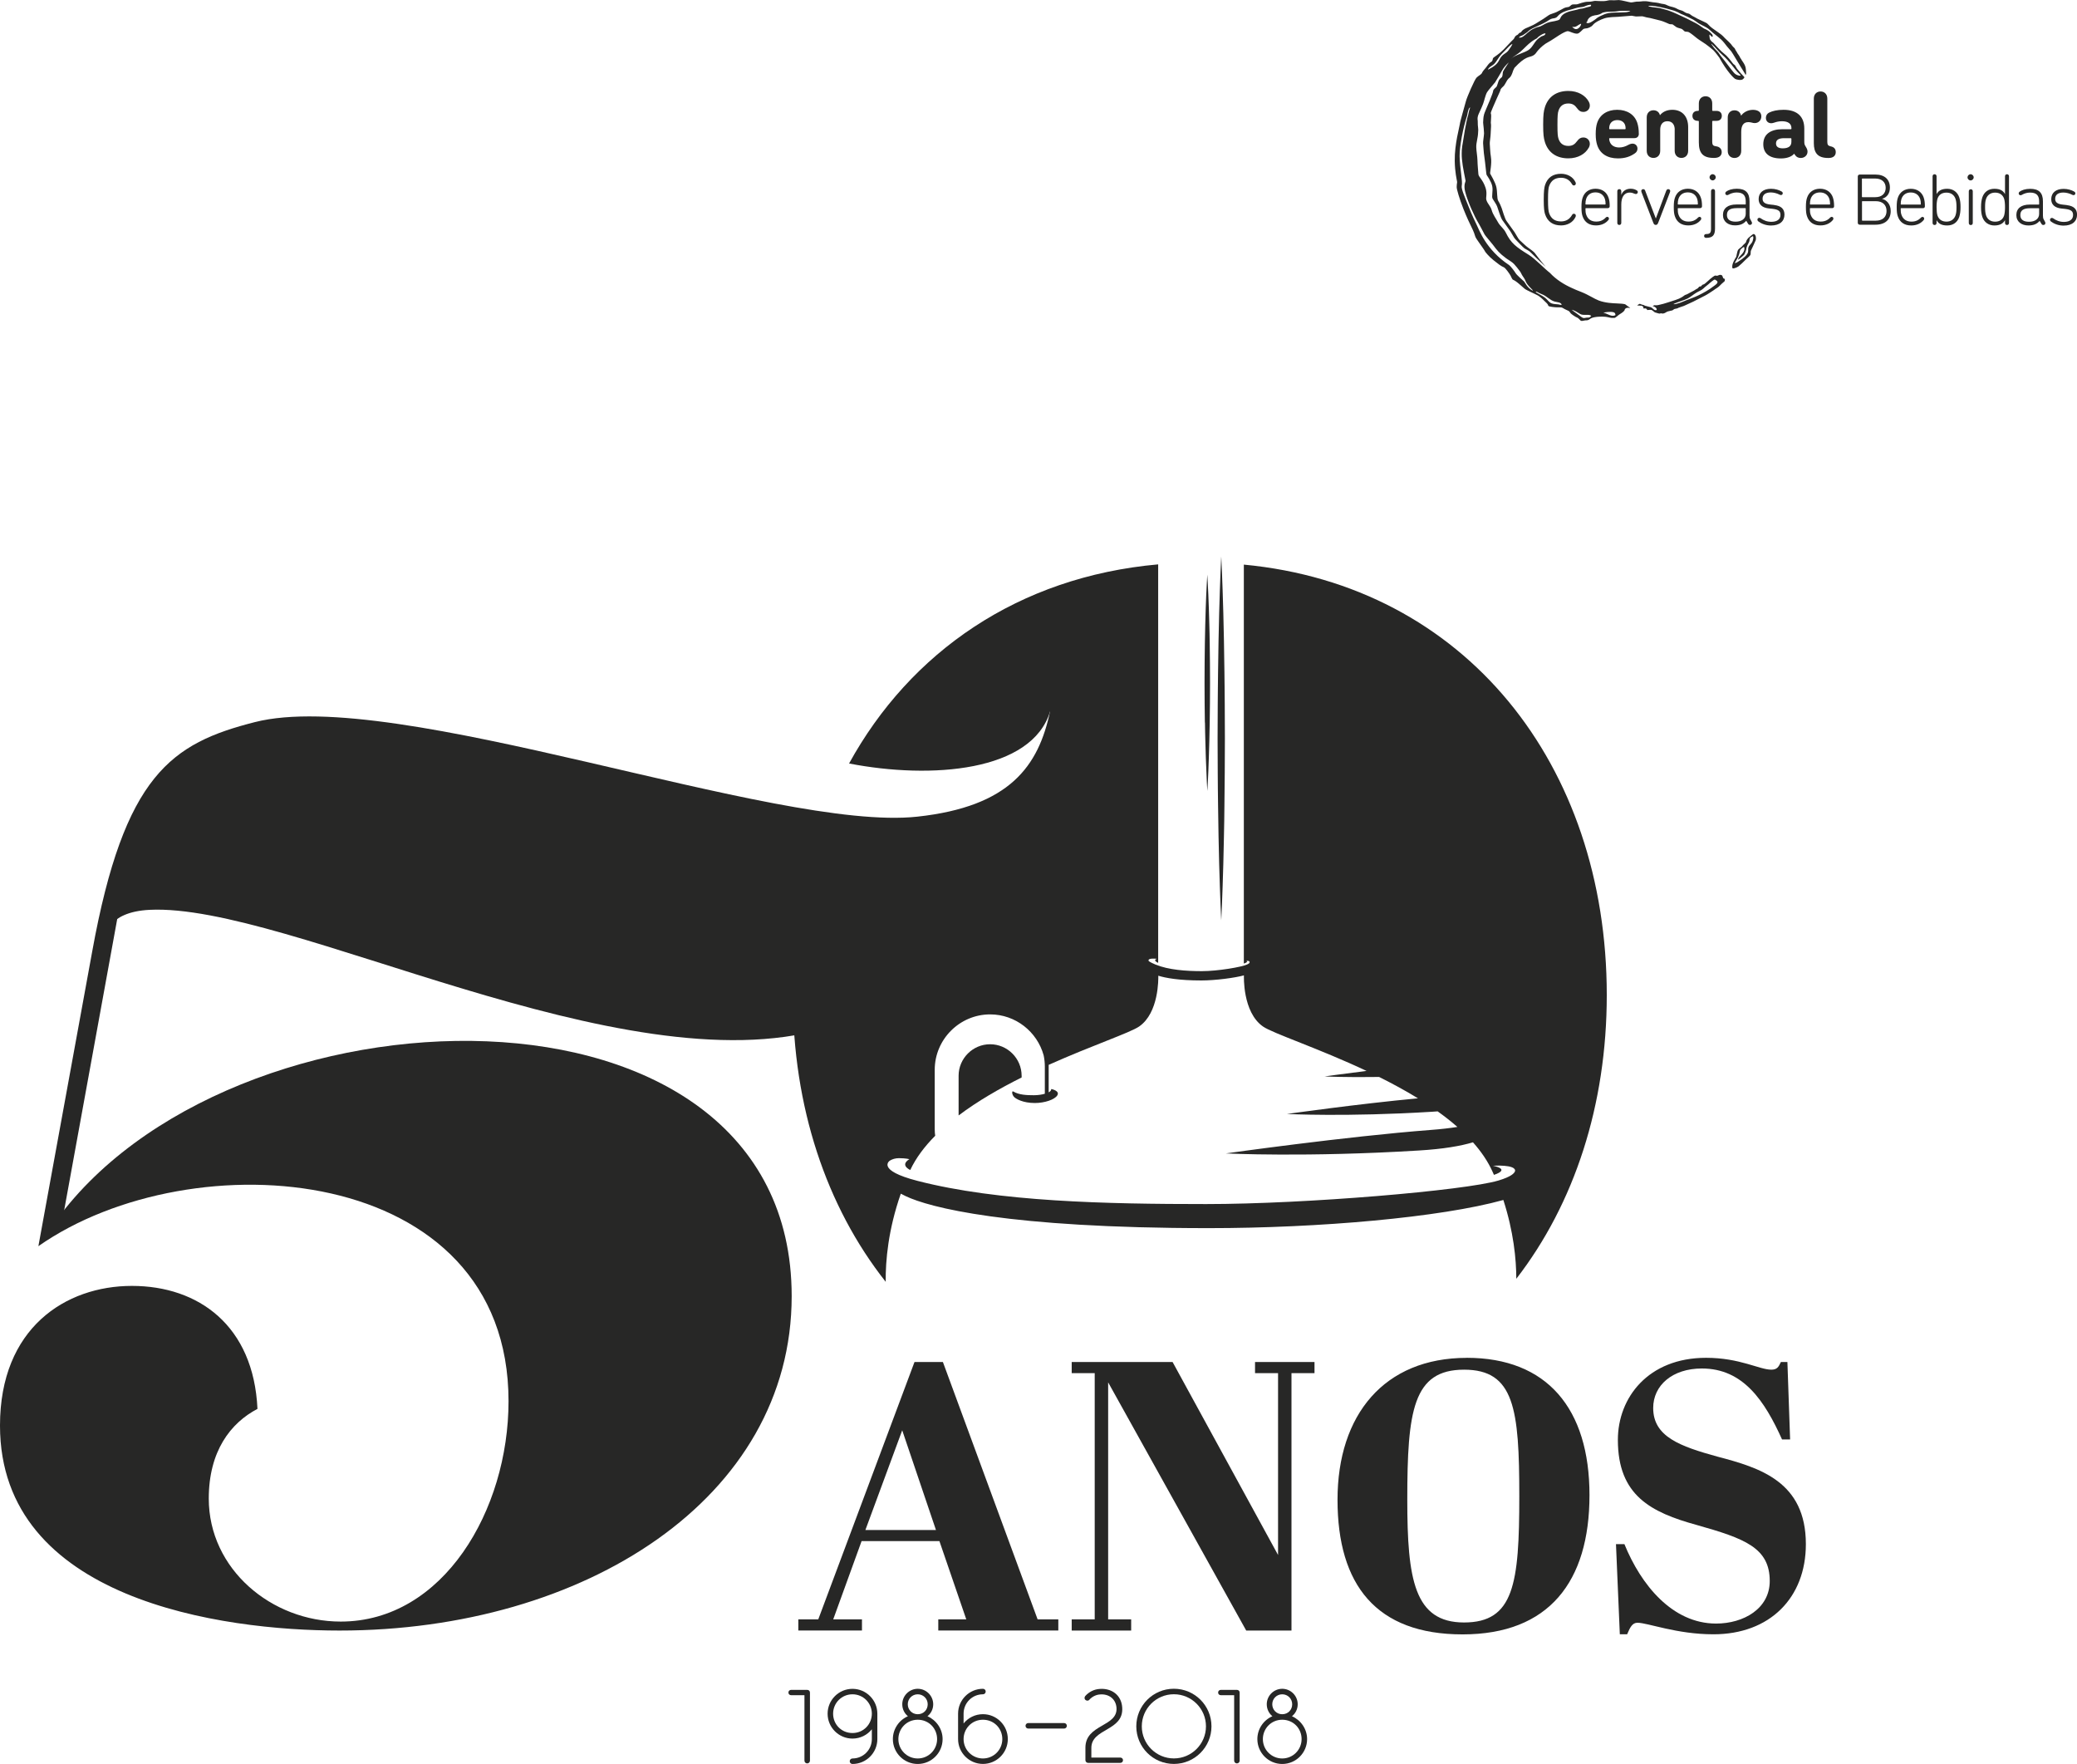
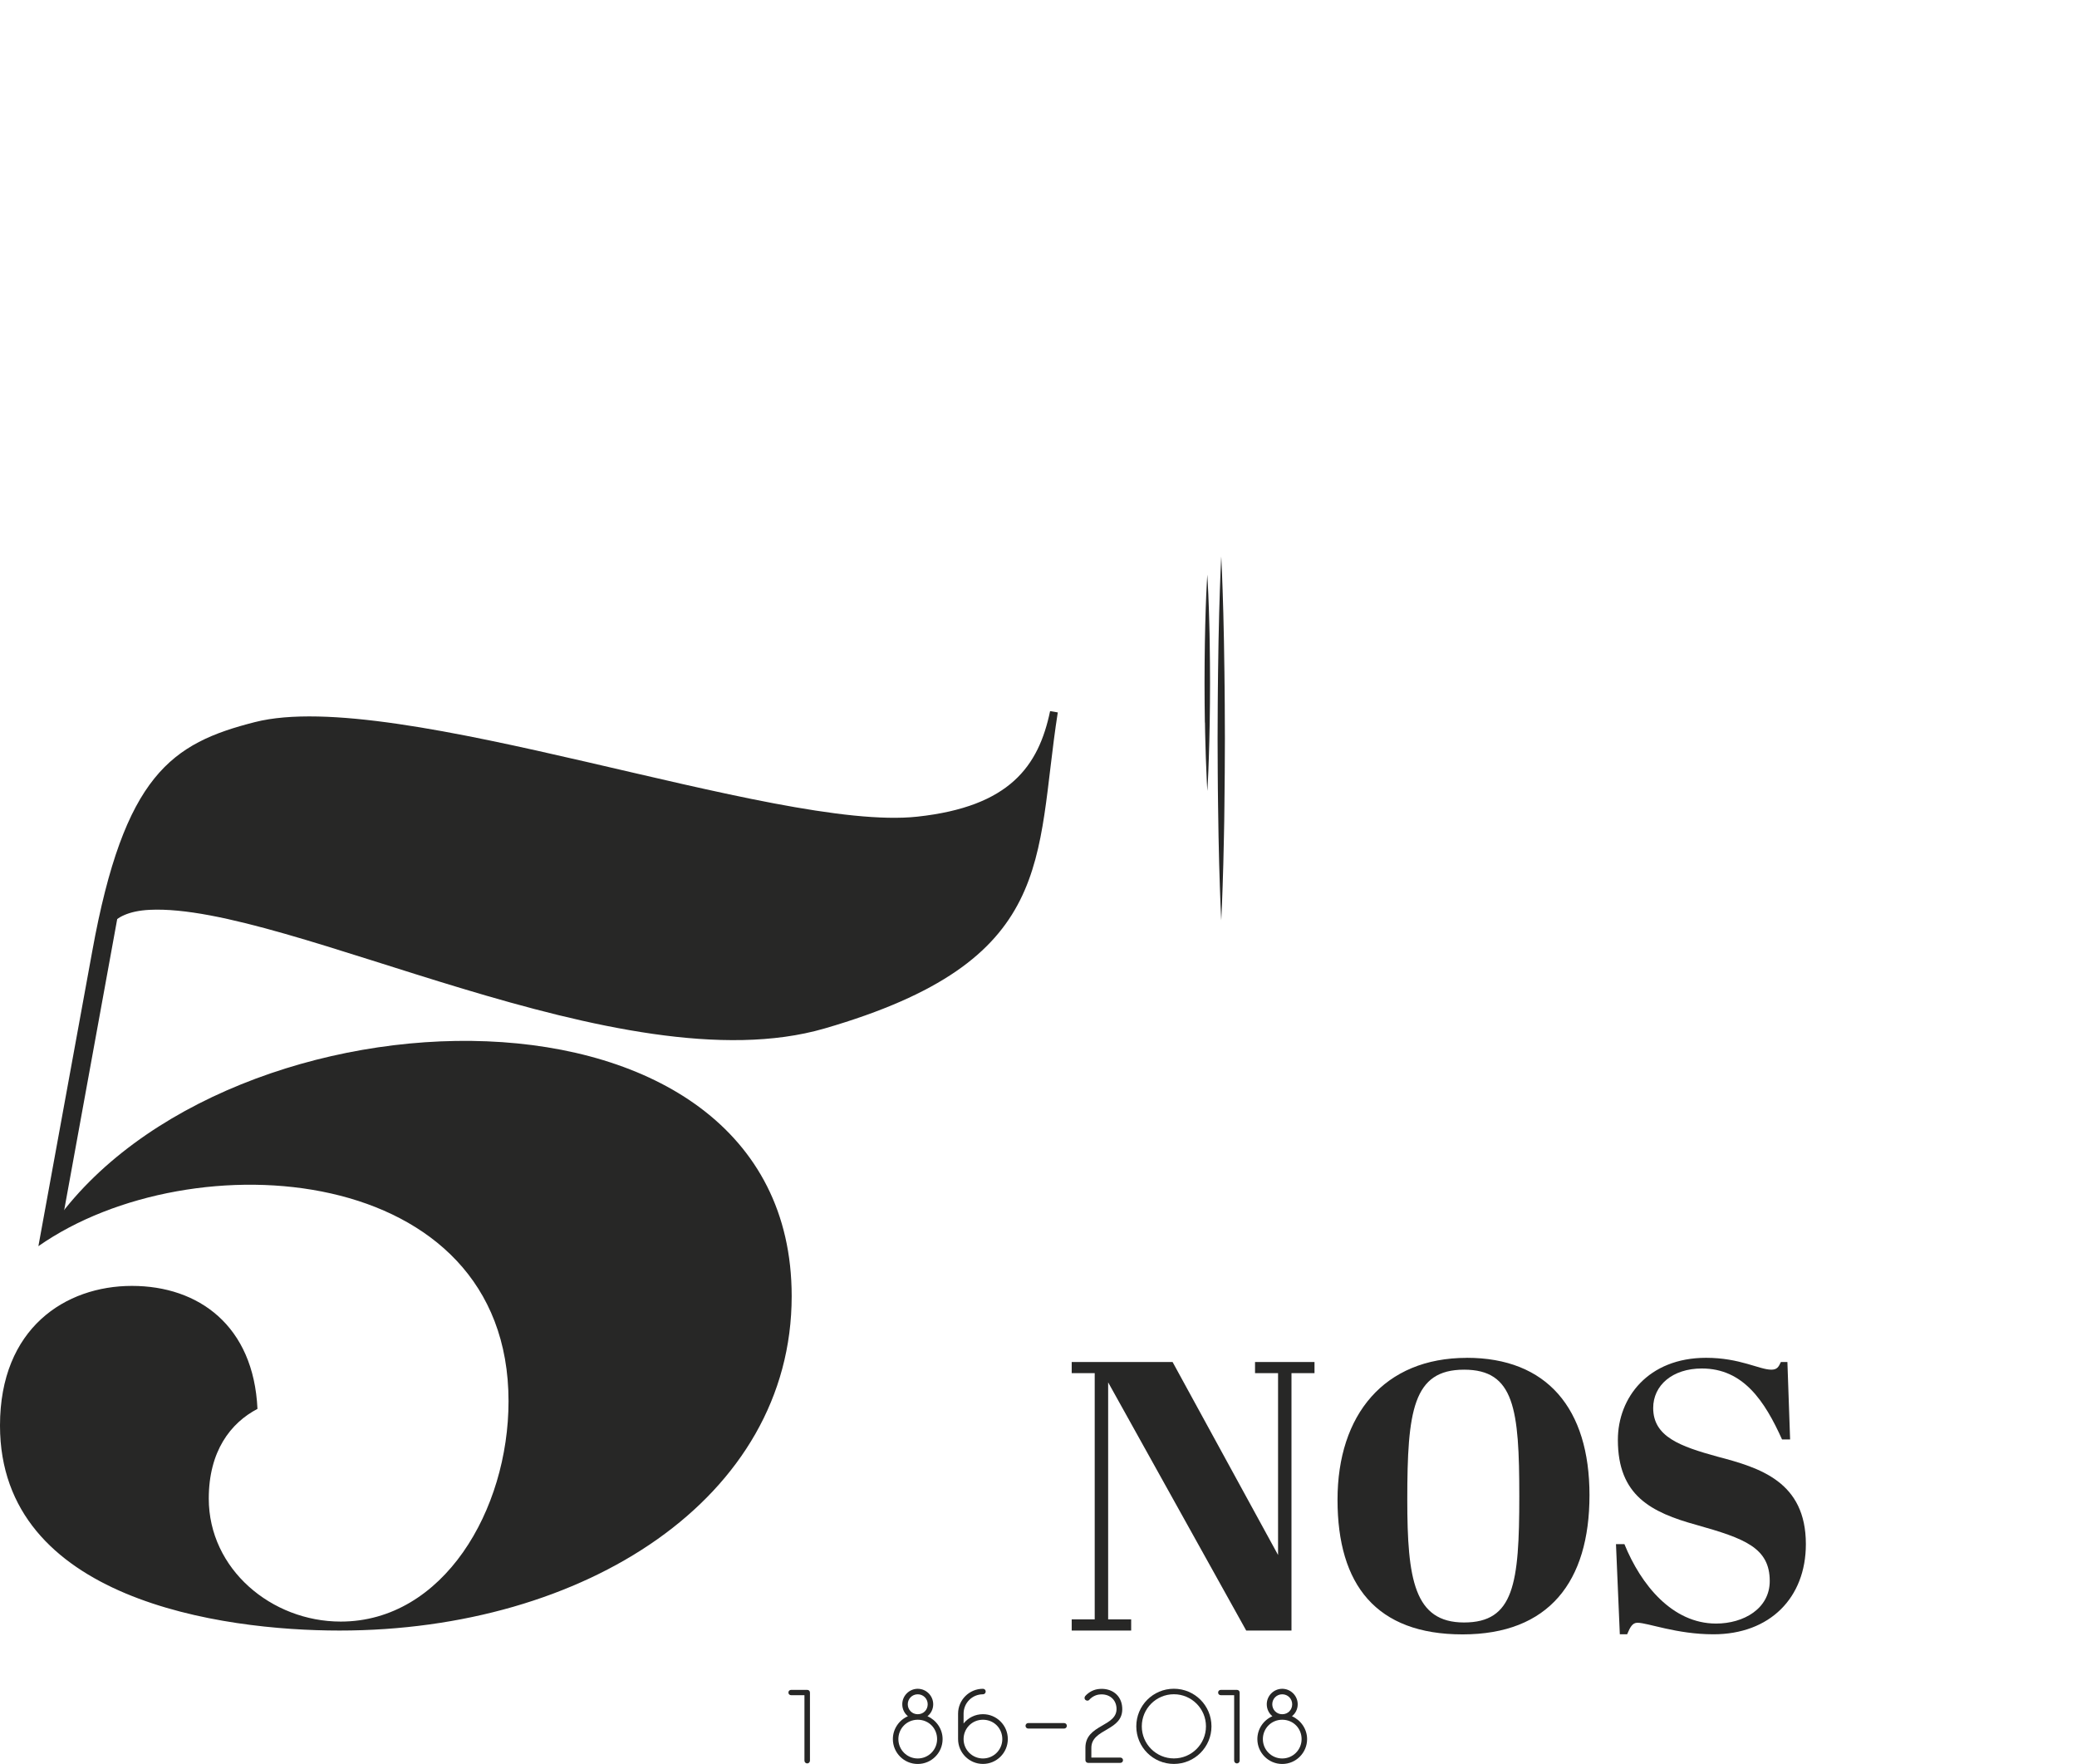
<svg xmlns="http://www.w3.org/2000/svg" id="Layer_1" data-name="Layer 1" viewBox="0 0 437.63 371.63">
  <g>
    <path d="m31.55,191.68c-9.15.44-9.42,5.8-9.42,5.8l-11.07,60.74c36.44-52.37,155.75-56.15,155.75,14.85,0,42.65-43.73,70.45-95.28,70.45-24.83,0-71.53-6.48-71.53-43.19,0-20.51,13.77-29.42,27.8-29.42s25.64,8.37,26.45,25.91c-5.67,2.97-10.26,8.91-10.26,18.9,0,14.85,13.22,25.91,27.8,25.91,21.59,0,35.36-23.48,35.36-46.43,0-50.48-66.67-55.33-99.06-32.66l11.34-62.09c6.75-37.25,16.75-43.86,34.28-48.32,29.71-7.55,109.67,23.17,139.59,19.92,19.45-2.11,25.53-10.62,27.96-22.23l1.62.27c-4.86,31.04,0,52.33-49.15,66.59-42.81,12.42-112.96-26.41-142.19-25" style="fill: #272726;" />
-     <path d="m215.26,226.64c0-3.65-2.99-6.64-6.64-6.64s-6.64,2.99-6.64,6.64v8.36c4-3.02,8.64-5.68,13.28-8v-.36Z" style="fill: #272726;" />
    <path d="m256.65,169.65c.02,2.25.07,4.42.1,6.48.03,2.06.09,4.01.13,5.8.04,1.8.1,3.45.15,4.9.04,1.46.1,2.73.14,3.78.04,1.05.09,1.87.11,2.43.03.56.04.86.04.86,0,0,.01-.3.04-.86.03-.56.07-1.38.11-2.43.04-1.05.1-2.32.14-3.78.05-1.46.11-3.11.15-4.9.05-1.8.1-3.74.13-5.8.04-2.06.09-4.23.1-6.48.02-2.25.06-4.57.07-6.93,0-2.36.02-4.76.03-7.15,0-2.4-.02-4.79-.03-7.15,0-1.18-.01-2.35-.03-3.51-.01-1.16-.03-2.3-.04-3.42-.02-2.25-.07-4.42-.1-6.48-.03-2.06-.08-4.01-.13-5.8-.04-1.8-.1-3.44-.15-4.9-.04-1.46-.1-2.73-.14-3.78-.04-1.05-.09-1.87-.11-2.43-.03-.56-.04-.86-.04-.86,0,0-.01.3-.04.86-.03.56-.07,1.39-.11,2.43-.04,1.05-.1,2.32-.14,3.78-.05,1.46-.11,3.11-.15,4.9-.05,1.8-.1,3.74-.13,5.8-.04,2.06-.08,4.23-.1,6.48-.01,1.12-.03,2.26-.04,3.42-.02,1.16-.03,2.33-.03,3.51,0,2.36-.02,4.75-.03,7.15,0,2.4.02,4.79.03,7.15,0,2.36.05,4.68.07,6.93" style="fill: #272726;" />
    <path d="m253.89,152.23c.01,1.34.05,2.63.08,3.85.02,1.22.06,2.38.1,3.45.07,2.14.15,3.92.21,5.16.03.62.06,1.11.08,1.45.02.33.03.51.03.51,0,0,.01-.18.03-.51.02-.33.05-.82.08-1.45.06-1.25.15-3.03.21-5.16.04-1.07.07-2.23.1-3.45.03-1.22.06-2.51.08-3.85.01-1.33.05-2.71.05-4.12,0-1.4.01-2.83.02-4.25,0-1.42-.01-2.85-.02-4.25,0-1.4-.03-2.78-.05-4.12-.01-1.34-.05-2.63-.08-3.85-.02-1.22-.06-2.38-.1-3.45-.03-1.07-.07-2.05-.11-2.91-.03-.87-.07-1.62-.11-2.25-.03-.62-.06-1.11-.08-1.45-.02-.33-.03-.51-.03-.51,0,0,0,.18-.03.51-.02.33-.05.82-.08,1.45-.03.62-.07,1.38-.11,2.25-.04.87-.08,1.85-.11,2.91-.04,1.07-.07,2.23-.1,3.45-.03,1.22-.06,2.51-.08,3.85-.01,1.34-.05,2.71-.05,4.12,0,1.4-.01,2.83-.02,4.25,0,1.42.01,2.85.02,4.25,0,1.4.03,2.78.05,4.12" style="fill: #272726;" />
-     <path d="m319.22,246.72c-.12.45-.8,1.18-3.49,1.99-7.06,2.1-40.51,4.96-61.59,4.96s-43.74-.48-60.83-4.89c-8.82-2.28-5.83-4.25-5.83-4.25,0,0,0,0,0,0,.5-.32,1.18-.53,1.93-.53,1.51,0,2.2.22,2.2.22,0,0-2.11,1.09.18,2.28,1.21-2.57,3.03-4.98,5.26-7.22-.06-.41-.1-.87-.1-1.37v-12.52c0-6.43,5.26-11.68,11.68-11.68,5.36,0,9.91,3.67,11.27,8.62.16.76.25,1.56.25,2.37v5.73c-.62.18-1.43.31-2.3.31-1.51,0-3.13-.06-4.36-.79-.33-.2-.31.69.23,1.2.36.34,1.77,1.23,4.33,1.23,2.05,0,4.16-.71,4.72-1.6.62-.99-1.26-1.35-1.26-1.35,0,0-.01.35-.33.57-.06.04-.14.09-.22.13v-5.43c0-.12,0-.24,0-.36,9.09-4.07,17.14-6.76,19.06-8.08,4.17-2.88,4.05-10.04,4.04-10.7,1.54.48,4.36,1,9.06,1,3,0,7.07-.55,8.98-1.07v.02s-.34,7.73,4.03,10.76c2.11,1.46,11.64,4.56,21.81,9.35-5.08.63-8.84,1.16-8.84,1.16,0,0,4.4.22,11.48.11,2.77,1.38,5.55,2.88,8.19,4.5-12.75,1.19-27.61,3.3-27.61,3.3,0,0,12.59.64,30.44-.46.46-.03.89-.06,1.32-.09,1.47,1.05,2.86,2.14,4.16,3.28-1.58.25-3.42.47-5.58.63-18.01,1.38-43.2,4.95-43.2,4.95,0,0,16.86.85,40.74-.62,5.08-.31,8.72-.94,11.32-1.72,1.76,1.98,3.19,4.08,4.17,6.29.08.19.17.38.25.57,3.67-1.25-.21-1.92-.21-1.92,0,0,4.9-.35,4.66,1.14m-57.15-127.8v84.06c.13-.04.24-.08.32-.12.7-.33.18-.45.18-.45,0,0,1.01-.11.65.48-.08.08-.22.17-.47.29-1.11.53-6.2,1.4-9.52,1.4s-7.06-.27-9.75-1.38c-1.22-.51-1.44-.73-1.48-.8-.21-.67,1.75-.42,1.75-.42,0,0-.99.26.27.86v-83.96c-29.48,2.63-52.24,18.5-65.13,41.95,17.32,3.36,38.54,1.74,42.37-11,0,0,.27,10.29-2.7,16.76-13.81,30.12-22.8,24.95-46.56,34.81-1.55.64-3.15,1.2-4.78,1.67-.12,2.16-.18,4.33-.18,6.53,0,23.51,7.01,44.52,19.57,60.43-.05-4.47.53-10.99,3.18-18.57.32.17.66.34,1.03.52,4.93,2.35,21.35,6.74,63.82,6.74,23.32,0,48.91-2.26,62.11-5.93,2.15,6.66,2.72,12.43,2.73,16.6,12.24-15.83,19.06-36.59,19.06-59.79,0-48.42-29.72-86.26-76.48-90.67" style="fill: #272726;" />
  </g>
-   <path d="m182.34,322.34h14.87l-7.11-21.01-7.76,21.01Zm15.6,2.34h-16.4l-5.98,16.49h6.06v2.34h-13.41v-2.34h4.2l20.28-54.23h5.98l19.96,54.23h4.36v2.34h-25.29v-2.34h5.9l-5.66-16.49Z" style="fill: #272726;" />
  <polygon points="272.12 343.52 262.58 343.52 233.49 291.23 233.49 341.17 238.34 341.17 238.34 343.52 225.81 343.52 225.81 341.17 230.66 341.17 230.66 289.29 225.81 289.29 225.81 286.95 247.07 286.95 269.29 327.6 269.29 289.29 264.44 289.29 264.44 286.95 276.97 286.95 276.97 289.29 272.12 289.29 272.12 343.52" style="fill: #272726;" />
  <g>
    <path d="m308.48,288.56c-10.75,0-11.96,8.65-11.96,27.4,0,16.73,1.45,25.86,11.96,25.86s11.64-8.16,11.64-26.59-1.05-26.67-11.64-26.67m.57-2.5c16.89,0,25.86,10.67,25.86,28.93s-8.57,29.34-26.75,29.34-26.34-10.43-26.34-28.36,9.86-29.9,27.23-29.9" style="fill: #272726;" />
    <path d="m372.89,333.09c0-7.03-5.33-8.97-15.35-11.8-9.7-2.67-16.65-6.22-16.65-17.94,0-8.89,6.38-17.29,18.59-17.29,7.11,0,11.23,2.5,13.74,2.5,1.21,0,1.54-.57,2.02-1.62h1.37l.57,16.32h-1.7c-3.64-8.08-8.16-14.95-16.89-14.95-6.22,0-10.26,3.56-10.26,8.32,0,6.06,5.66,8.08,13.58,10.26,8.89,2.34,18.59,5.25,18.59,18.43,0,11.31-7.6,18.99-19.48,18.99-7.76,0-13.82-2.43-16-2.43-1.05,0-1.54.89-2.18,2.43h-1.54l-.81-18.99h1.78c3.48,8.57,10.1,16.73,19.31,16.73,5.82,0,11.31-3.15,11.31-8.97" style="fill: #272726;" />
    <path d="m12.78,259.04l12.9-70.81s.03-.48.28-1.17h-2.57c-.3,1.51-.6,3.06-.89,4.67l-12.29,67.31h2.57Z" style="fill: #272726;" />
    <path d="m170.66,370.93c0,.33-.26.58-.58.58s-.58-.26-.58-.58v-13.79h-2.8c-.33,0-.58-.23-.58-.56s.26-.56.58-.56h3.38c.33,0,.58.23.58.56v14.35Z" style="fill: #272726;" />
-     <path d="m183.7,361.03c0-2.26-1.82-4.08-4.08-4.08s-4.08,1.82-4.08,4.08,1.75,4.08,4.08,4.08,4.08-1.86,4.08-4.08m1.16,5.36c0,2.89-2.35,5.24-5.24,5.24-.33,0-.58-.26-.58-.58s.26-.58.58-.58c2.26,0,4.08-1.82,4.08-4.08v-2.07c-.95,1.19-2.42,1.96-4.08,1.96-2.89,0-5.24-2.35-5.24-5.24s2.35-5.24,5.24-5.24,5.24,2.35,5.24,5.24v5.36Z" style="fill: #272726;" />
    <path d="m191.27,359.05c0,1.14.88,2.1,2.1,2.1s2.1-.93,2.1-2.1-.93-2.1-2.1-2.1-2.1.93-2.1,2.1m-1.98,7.34c0,2.26,1.82,4.08,4.08,4.08s4.08-1.82,4.08-4.08-1.75-4.08-4.08-4.08-4.08,1.86-4.08,4.08m-1.16,0c0-2.14,1.3-4.01,3.17-4.82-.72-.58-1.19-1.49-1.19-2.52,0-1.79,1.47-3.26,3.26-3.26s3.26,1.47,3.26,3.26c0,1.02-.46,1.93-1.21,2.52,1.86.82,3.19,2.68,3.19,4.82,0,2.89-2.35,5.24-5.24,5.24s-5.24-2.35-5.24-5.24" style="fill: #272726;" />
    <path d="m203.03,366.39c0,2.26,1.82,4.08,4.08,4.08s4.08-1.82,4.08-4.08-1.75-4.08-4.08-4.08-4.08,1.86-4.08,4.08m-1.16-5.36c0-2.89,2.35-5.24,5.24-5.24.33,0,.58.26.58.58s-.26.58-.58.58c-2.26,0-4.08,1.82-4.08,4.08v2.07c.95-1.19,2.42-1.96,4.08-1.96,2.89,0,5.24,2.35,5.24,5.24s-2.35,5.24-5.24,5.24-5.24-2.35-5.24-5.24v-5.36Z" style="fill: #272726;" />
    <path d="m216.66,364.17c-.33,0-.58-.26-.58-.58s.26-.58.58-.58h7.55c.33,0,.58.26.58.58s-.26.58-.58.58h-7.55Z" style="fill: #272726;" />
    <path d="m229.96,370.28h6.08c.33,0,.58.23.58.56s-.26.56-.58.56h-6.76c-.33,0-.58-.26-.58-.58v-2.63c0-4.98,6.83-4.36,6.55-8.39-.14-1.91-1.65-2.96-3.45-2.82-.89.05-1.7.49-2.26,1.1-.19.26-.56.28-.82.07s-.26-.56-.07-.82c.74-.84,1.84-1.44,3.05-1.51,2.45-.19,4.57,1.23,4.75,3.89.37,5.03-6.5,4.36-6.5,8.53v2.05Z" style="fill: #272726;" />
    <path d="m247.34,370.46c3.73,0,6.76-3.03,6.76-6.76s-3.03-6.76-6.76-6.76-6.76,3.03-6.76,6.76,3.03,6.76,6.76,6.76m0-14.68c4.38,0,7.92,3.54,7.92,7.92s-3.54,7.92-7.92,7.92-7.92-3.54-7.92-7.92,3.54-7.92,7.92-7.92" style="fill: #272726;" />
    <path d="m261.2,370.93c0,.33-.26.58-.58.58s-.58-.26-.58-.58v-13.79h-2.8c-.33,0-.58-.23-.58-.56s.26-.56.58-.56h3.38c.33,0,.58.23.58.56v14.35Z" style="fill: #272726;" />
    <path d="m268.07,359.05c0,1.14.88,2.1,2.1,2.1s2.1-.93,2.1-2.1-.93-2.1-2.1-2.1-2.1.93-2.1,2.1m-1.98,7.34c0,2.26,1.82,4.08,4.08,4.08s4.08-1.82,4.08-4.08-1.75-4.08-4.08-4.08-4.08,1.86-4.08,4.08m-1.16,0c0-2.14,1.3-4.01,3.17-4.82-.72-.58-1.19-1.49-1.19-2.52,0-1.79,1.47-3.26,3.26-3.26s3.26,1.47,3.26,3.26c0,1.02-.46,1.93-1.21,2.52,1.86.82,3.19,2.68,3.19,4.82,0,2.89-2.35,5.24-5.24,5.24s-5.24-2.35-5.24-5.24" style="fill: #272726;" />
  </g>
-   <path d="m326.4,39.2c-.14.42-.23,1.07-.23,2.85s.09,2.43.23,2.84c.4,1.15,1.2,1.76,2.52,1.76,1.03,0,1.8-.47,2.3-1.34.11-.19.23-.28.39-.28.25,0,.42.16.42.42,0,.08-.03.17-.06.25-.54,1.2-1.79,1.79-3.05,1.79-1.69,0-2.84-.78-3.37-2.36-.17-.53-.28-1.23-.28-3.08s.11-2.55.28-3.08c.53-1.59,1.68-2.36,3.37-2.36,1.26,0,2.5.59,3.05,1.79.03.08.06.17.06.25,0,.26-.17.42-.42.42-.16,0-.28-.09-.39-.28-.5-.87-1.27-1.34-2.3-1.34-1.32,0-2.11.61-2.52,1.76Zm7.66,4.74c0,.61.03.92.16,1.29.33.98,1.09,1.45,2.1,1.45.84,0,1.45-.26,2.01-.84.08-.08.19-.16.31-.16.22,0,.37.16.37.36,0,.11-.03.2-.09.28-.53.67-1.41,1.17-2.64,1.17-1.43,0-2.41-.67-2.83-1.94-.16-.47-.23-.98-.23-1.93s.08-1.45.23-1.93c.4-1.24,1.41-1.93,2.74-1.93s2.35.68,2.75,1.93c.16.47.23,1.03.23,1.77,0,.23-.16.39-.39.39h-4.62c-.06,0-.09.03-.09.09Zm0-.95c0,.06.03.09.09.09h4.06c.06,0,.09-.03.09-.09,0-.44-.05-.76-.14-1.06-.3-.92-1.03-1.4-1.99-1.4s-1.68.48-1.97,1.4c-.09.3-.14.62-.14,1.06Zm7.13-3.14c-.25,0-.42.16-.42.45v6.64c0,.3.17.45.42.45s.42-.16.42-.45v-3.87c0-1.38.5-2.5,1.8-2.5.37,0,.7.11,1.04.26.08.03.16.05.22.05.25,0,.42-.19.42-.42,0-.14-.06-.26-.25-.37-.3-.17-.68-.33-1.27-.33-.96,0-1.66.51-1.94,1.26h-.02v-.72c0-.3-.17-.45-.42-.45Zm9.9.31l-2.19,5.85h-.02l-2.24-5.85c-.06-.17-.19-.31-.4-.31-.28,0-.42.2-.42.4,0,.08.02.14.05.23l2.46,6.39c.14.39.28.51.54.51s.4-.12.54-.51l2.46-6.39c.03-.09.05-.16.05-.23,0-.2-.14-.4-.42-.4-.22,0-.34.14-.4.31Zm2.42,3.78c0,.61.03.92.16,1.29.33.98,1.09,1.45,2.1,1.45.84,0,1.45-.26,2.01-.84.08-.08.19-.16.31-.16.22,0,.37.16.37.36,0,.11-.03.2-.09.28-.53.67-1.41,1.17-2.64,1.17-1.43,0-2.41-.67-2.83-1.94-.16-.47-.23-.98-.23-1.93s.08-1.45.23-1.93c.4-1.24,1.41-1.93,2.74-1.93s2.35.68,2.75,1.93c.16.47.23,1.03.23,1.77,0,.23-.16.39-.39.39h-4.62c-.06,0-.09.03-.09.09Zm0-.95c0,.06.03.09.09.09h4.06c.06,0,.09-.03.09-.09,0-.44-.05-.76-.14-1.06-.3-.92-1.03-1.4-1.99-1.4s-1.68.48-1.97,1.4c-.09.3-.14.62-.14,1.06Zm7.01-2.69v7.88c0,.87-.23,1.13-1.03,1.13-.28,0-.43.17-.43.4s.15.4.43.4c1.38,0,1.87-.56,1.87-1.96v-7.87c0-.3-.17-.45-.42-.45s-.42.16-.42.45Zm.99-2.95c0-.36-.3-.65-.65-.65s-.65.3-.65.65.3.65.65.65.65-.3.65-.65Zm6.32,5.64v-.53c0-1.23-.47-1.91-1.93-1.91-.64,0-1.27.22-1.69.47-.09.06-.2.09-.3.09-.23,0-.39-.16-.39-.39,0-.12.06-.25.17-.34.45-.34,1.24-.62,2.25-.62,1.83,0,2.69.82,2.69,2.64v3c0,.42.05.58.16.79l.3.56c.03.06.06.16.06.23,0,.23-.17.4-.44.4-.17,0-.3-.08-.4-.26l-.36-.59h-.03c-.54.61-1.2.95-2.36.95-1.43,0-2.53-.78-2.53-2.19s1.03-2.21,2.81-2.21h1.9c.06,0,.09-.03.09-.09Zm0,.95c0-.06-.03-.09-.09-.09h-1.77c-1.48,0-2.1.45-2.1,1.45,0,.92.64,1.4,1.83,1.4,1.27,0,2.13-.62,2.13-1.65v-1.1Zm6-.76l-.76-.08c-1.26-.12-1.69-.53-1.69-1.24,0-.82.59-1.32,1.73-1.32.61,0,1.35.2,1.85.47.12.06.22.08.31.08.2,0,.36-.17.36-.37,0-.17-.08-.28-.26-.39-.54-.31-1.32-.56-2.21-.56-1.62,0-2.61.81-2.61,2.18,0,1.15.78,1.82,2.15,1.96l.76.08c1.37.16,1.69.54,1.69,1.31,0,.84-.64,1.43-1.93,1.43-.89,0-1.65-.31-2.25-.75-.09-.06-.19-.09-.28-.09-.23,0-.4.17-.4.39,0,.14.06.26.19.36.62.47,1.57.87,2.67.87,1.83,0,2.84-.9,2.84-2.3,0-1.2-.72-1.85-2.15-2.01Zm12.39-1.49c.15.47.23,1.03.23,1.77,0,.23-.16.39-.39.39h-4.62c-.06,0-.09.03-.09.09,0,.61.03.92.16,1.29.33.98,1.09,1.45,2.1,1.45.84,0,1.45-.26,2.01-.84.08-.08.19-.16.31-.16.22,0,.37.16.37.36,0,.11-.03.2-.09.28-.53.67-1.41,1.17-2.64,1.17-1.43,0-2.41-.67-2.83-1.94-.16-.47-.23-.98-.23-1.93s.08-1.45.23-1.93c.4-1.24,1.41-1.93,2.74-1.93s2.35.68,2.75,1.93Zm-.62,1.31c0-.44-.05-.76-.14-1.06-.3-.92-1.03-1.4-1.99-1.4s-1.68.48-1.97,1.4c-.09.3-.14.62-.14,1.06,0,.06.03.09.09.09h4.06c.06,0,.09-.03.09-.09Zm12.78,1.45c0,1.82-1.17,2.89-3.23,2.89h-3.28c-.26,0-.43-.16-.43-.42v-9.73c0-.26.17-.42.43-.42h3.26c2.01,0,3.08,1.07,3.08,2.75,0,1.27-.65,2.07-1.63,2.36v.03c.79.16,1.8.98,1.8,2.53Zm-6.06-3c0,.06.03.09.09.09h2.72c1.43,0,2.19-.81,2.19-1.97s-.78-1.96-2.21-1.96h-2.71c-.06,0-.09.03-.09.09v3.75Zm5.18,3c0-1.24-.78-2.07-2.3-2.07h-2.78c-.06,0-.09.03-.09.09v3.93c0,.06.03.09.09.09h2.78c1.52,0,2.3-.81,2.3-2.05Zm7.85-2.75c.16.47.23,1.03.23,1.77,0,.23-.16.39-.39.39h-4.62c-.06,0-.09.03-.09.09,0,.61.03.92.16,1.29.33.98,1.09,1.45,2.1,1.45.84,0,1.45-.26,2.01-.84.08-.08.19-.16.31-.16.22,0,.37.16.37.36,0,.11-.03.2-.09.28-.53.67-1.41,1.17-2.64,1.17-1.43,0-2.41-.67-2.83-1.94-.16-.47-.23-.98-.23-1.93s.08-1.45.23-1.93c.4-1.24,1.41-1.93,2.74-1.93s2.35.68,2.75,1.93Zm-.62,1.31c0-.44-.05-.76-.14-1.06-.3-.92-1.03-1.4-1.99-1.4s-1.68.48-1.97,1.4c-.09.3-.14.62-.14,1.06,0,.06.03.09.09.09h4.06c.06,0,.09-.03.09-.09Zm8.1-1.4c.19.61.26,1.18.26,2.02s-.08,1.43-.26,2.04c-.39,1.17-1.29,1.83-2.55,1.83s-1.87-.45-2.22-1.09h-.02v.54c0,.3-.17.45-.42.45s-.42-.16-.42-.45v-9.79c0-.3.17-.45.42-.45s.42.16.42.45v3.7h.02c.36-.64,1.01-1.09,2.22-1.09s2.16.67,2.55,1.84Zm-.59,2.02c0-.73-.05-1.23-.2-1.71-.28-.84-.95-1.34-1.9-1.34s-1.62.42-1.91,1.29c-.12.4-.19,1.03-.19,1.76s.06,1.37.19,1.77c.3.87.98,1.29,1.91,1.29s1.62-.5,1.9-1.34c.16-.48.2-.98.2-1.73Zm3.01-3.76c-.25,0-.42.16-.42.45v6.64c0,.3.17.45.42.45s.42-.16.42-.45v-6.64c0-.3-.17-.45-.42-.45Zm-.04-3.16c-.36,0-.65.3-.65.65s.3.65.65.65.65-.3.65-.65-.3-.65-.65-.65Zm8.09.45v9.79c0,.3-.17.45-.42.45s-.42-.16-.42-.45v-.54h-.02c-.36.64-1.01,1.09-2.22,1.09s-2.16-.67-2.55-1.83c-.19-.61-.26-1.18-.26-2.04s.08-1.41.26-2.02c.39-1.17,1.29-1.84,2.55-1.84s1.87.45,2.22,1.09h.02v-3.7c0-.3.17-.45.42-.45s.42.16.42.45Zm-.84,6.47c0-.73-.06-1.35-.19-1.76-.3-.87-.98-1.29-1.91-1.29s-1.62.5-1.9,1.34c-.16.48-.2.98-.2,1.71s.05,1.24.2,1.73c.28.84.95,1.34,1.9,1.34s1.62-.42,1.91-1.29c.12-.4.19-1.03.19-1.77Zm8.45,3.14c.03.06.06.16.06.23,0,.23-.17.4-.44.4-.17,0-.3-.08-.4-.26l-.36-.59h-.03c-.54.61-1.2.95-2.36.95-1.43,0-2.53-.78-2.53-2.19s1.03-2.21,2.81-2.21h1.9c.06,0,.09-.03.09-.09v-.53c0-1.23-.47-1.91-1.93-1.91-.64,0-1.27.22-1.69.47-.09.06-.2.09-.3.09-.23,0-.39-.16-.39-.39,0-.12.06-.25.17-.34.45-.34,1.24-.62,2.25-.62,1.83,0,2.69.82,2.69,2.64v3c0,.42.05.58.16.79l.3.56Zm-1.26-2.81c0-.06-.03-.09-.09-.09h-1.77c-1.48,0-2.1.45-2.1,1.45,0,.92.64,1.4,1.83,1.4,1.27,0,2.13-.62,2.13-1.65v-1.1Zm5.83-.76l-.76-.08c-1.26-.12-1.69-.53-1.69-1.24,0-.82.59-1.32,1.73-1.32.61,0,1.35.2,1.85.47.12.06.22.08.31.08.2,0,.36-.17.36-.37,0-.17-.08-.28-.26-.39-.54-.31-1.32-.56-2.21-.56-1.62,0-2.61.81-2.61,2.18,0,1.15.78,1.82,2.15,1.96l.76.08c1.37.16,1.69.54,1.69,1.31,0,.84-.64,1.43-1.93,1.43-.89,0-1.65-.31-2.25-.75-.09-.06-.19-.09-.28-.09-.23,0-.4.17-.4.39,0,.14.06.26.19.36.62.47,1.57.87,2.67.87,1.83,0,2.84-.9,2.84-2.3,0-1.2-.72-1.85-2.15-2.01Zm-100.76-12.01c.16-.28.26-.57.26-.89,0-.79-.61-1.34-1.36-1.34-.51,0-.91.2-1.32.77-.51.69-.99,1.01-1.86,1.01-1.11,0-1.76-.59-2.06-1.52-.16-.51-.22-.99-.22-2.95s.06-2.45.22-2.95c.3-.93.95-1.52,2.06-1.52.87,0,1.36.32,1.86,1.01.4.57.81.77,1.32.77.75,0,1.36-.55,1.36-1.34,0-.32-.1-.61-.26-.89-.69-1.23-2.21-2.19-4.27-2.19-2.41,0-4.19,1.13-4.92,3.38-.28.91-.38,1.62-.38,3.72s.1,2.81.38,3.72c.73,2.25,2.51,3.38,4.92,3.38,2.06,0,3.58-.95,4.27-2.19Zm10.59-3.02c0,.55-.34.93-.93.93h-5.2c-.08,0-.12.04-.12.12,0,.2.04.39.1.57.26.83,1.01,1.28,2.02,1.28.67,0,1.32-.22,1.84-.51.34-.2.69-.3.97-.3.59,0,1.03.45,1.03,1.05,0,.43-.2.77-.57,1.01-.93.65-2.02,1.05-3.54,1.05-2.27,0-3.8-1.03-4.37-2.79-.2-.61-.32-1.32-.32-2.33s.1-1.74.3-2.35c.59-1.78,2.14-2.77,4.23-2.77s3.66,1.01,4.23,2.75c.22.69.32,1.38.32,2.29Zm-2.79-1.07c0-.32-.04-.53-.1-.73-.22-.69-.83-1.07-1.64-1.07s-1.4.38-1.62,1.07c-.06.2-.1.4-.1.73,0,.08.04.12.12.12h3.22c.08,0,.12-.04.12-.12Zm10.34.22v4.45c0,.93.61,1.5,1.42,1.5s1.42-.57,1.42-1.5v-5c0-2.13-1.17-3.64-3.34-3.64-1.25,0-2.1.51-2.59,1.13h-.02c-.16-.65-.69-1.03-1.36-1.03-.83,0-1.42.57-1.42,1.5v7.04c0,.93.59,1.5,1.42,1.5s1.42-.57,1.42-1.5v-4.45c0-1.07.51-1.78,1.52-1.78s1.54.71,1.54,1.78Zm8.03-1.86h.77c.73,0,1.13-.42,1.13-1.05s-.4-1.05-1.13-1.05h-.77c-.08,0-.12-.04-.12-.12v-1.46c0-.93-.59-1.5-1.4-1.5s-1.42.57-1.42,1.5v1.46c0,.08-.06.12-.14.12h-.08c-.73,0-1.13.43-1.13,1.05s.4,1.05,1.13,1.05h.08c.08,0,.14.04.14.12v4.41c0,2.23.83,3.28,3.14,3.28h.12c1.07,0,1.56-.53,1.56-1.21,0-.61-.36-1.15-1.25-1.25-.53-.06-.75-.3-.75-.89v-4.33c0-.08.04-.12.12-.12Zm5.97-1.11h-.02v-.02c-.16-.71-.71-1.09-1.38-1.09-.83,0-1.42.57-1.42,1.5v7.04c0,.93.59,1.5,1.42,1.5s1.42-.57,1.42-1.5v-3.99c0-1.32.45-2.06,1.5-2.06.22,0,.53.04.73.1.2.06.4.1.61.1.83,0,1.4-.61,1.4-1.44,0-.49-.24-.91-.75-1.15-.26-.12-.59-.2-1.03-.2-1.11,0-2.02.57-2.47,1.21Zm12.57,8.93c-.49,0-.89-.18-1.15-.55l-.24-.34h-.02c-.51.63-1.56.99-2.77.99-2.51,0-3.72-1.13-3.72-3,0-2.17,1.62-3.16,4.05-3.16h1.76c.08,0,.12-.04.12-.12v-.1c0-.91-.65-1.46-2-1.46-.61,0-1.21.14-1.58.28-.24.08-.47.14-.67.14-.67,0-1.13-.45-1.13-1.13,0-.43.2-.87.73-1.13.65-.32,1.64-.57,2.99-.57,2.95,0,4.37,1.5,4.37,3.95v2.67c0,.47.04.69.18.93l.26.45c.16.26.24.55.24.83,0,.75-.63,1.32-1.42,1.32Zm-1.98-4.05c0-.08-.04-.12-.12-.12h-1.38c-1.19,0-1.74.36-1.74,1.11,0,.69.49,1.03,1.42,1.03,1.19,0,1.82-.45,1.82-1.36v-.67Zm8.22,1.58c-.45-.08-.65-.32-.65-.89v-9.15c0-.93-.61-1.5-1.42-1.5s-1.42.57-1.42,1.5v9.39c0,2,.77,3.12,3.02,3.12h.12c1.03,0,1.48-.55,1.48-1.23,0-.63-.32-1.09-1.13-1.23Zm-15.79,19.92c-.23.59-.89,1.89-.96,2.09-.08.21-.01.6-.1.86-.09.26-1,.98-1.14,1.16-.14.18-1.23,1.19-1.4,1.3-.5.32-1.18.5-1.23.37-.33-.76.67-2.21.75-2.35.08-.14.24-1.25.4-1.5.15-.26.85-.66.95-.87.1-.22.8-.62.78-.94,0-.13.33-.64.54-.8.21-.15.76-.68.96-.73,0,0,.22-.14.45.32.05.11.2.6.01,1.09Zm-.52-1c-.28.21-.54.21-.68.54-.06.16-.03.32-.07.48-.03.16-.11.32-.19.46-.18.3-.33.64-.43.98-.04.15-.05.3-.08.46-.05.19-.13.37-.19.55-.09.25-.18.45-.37.62-.12.1-1,.88-1.16.89.11-.78,1.44-1.33,1.36-2.39-.04-.45-.14-.33-.59.04-.29.25-.33.35-.4.72-.23,1.24-.98,2.05-1.03,2.35.37,0,.87-.44,1.1-.57.3-.17.74-.53,1-.77.79-.75.7-1.02.72-1.68.02-.59.45-.82.76-1.28.17-.26.25-.55.3-.85.05-.24.02-.31-.05-.55Zm-27.99,16.41c-.38.21-.96.82-1.2.84-.92.05-1.11-.15-1.87-.24-.77-.08-2.35-.05-3.07.32,0,0-.19.14-.55.34-.24.13-.6.06-.81.12-.21.06-.69.15-.82.03-.13-.13-.52-.58-.77-.66-.25-.08-.78-.45-.87-.51s-.45-.32-.53-.46c-.08-.14-.22-.33-.38-.42-.15-.08-.59-.26-.75-.35-.17-.08-.56-.35-.75-.38-.19-.03-.99-.03-1.1-.03s-1.64-.1-1.68-.34c-.05-.38-.48-.65-.86-1.05-.38-.4-.97-.89-1.31-1.09-.47-.28-2.46-1.13-2.79-1.42-.33-.29-.76-.64-1.2-1.04-.41-.37-1-.77-1.24-.85-.2-.07-.38-.58-.56-.92-.18-.33-1.06-1.58-1.38-1.71-.68-.28-1.23-.74-2.19-1.5-1.02-.81-1.75-1.75-1.79-1.85-.19-.45-1.9-2.65-2.03-3.08-.13-.43-.35-1.11-.81-2.02-.22-.43-1.02-2.1-1.71-3.85-.84-2.14-1.43-4.14-1.42-4.62.02-.91.12-.81.08-1.15-.04-.34-.46-1.91-.49-4.38-.05-3.5,1.02-7.18,1.08-7.75.05-.57,1.06-3.94,1.27-4.78s1.82-4.56,2.25-4.99c.43-.43,1-.65,1.13-.97.13-.32.48-.73.83-1.13.35-.4.51-.86,1.16-1.24.38-.22.16-.62.48-.89.32-.27,1.05-.65,2.13-1.72.84-.84,1.36-1.5,2.04-2.12.17-.16.28-.52.41-.65.32-.3.42-.23.56-.39.13-.16.27-.34.37-.34s.27-.09.4-.31c.13-.22.57-.51.87-.64.19-.09.89-.36,1.56-.69.39-.19.77-.44,1.04-.61.37-.21.74-.45,1.1-.68.56-.35,1-.73,1.41-.93.27-.13.87-.28,1.33-.49.7-.33,1.34-.72,1.61-.85.46-.22.86-.17,1.05-.27.3-.15.47-.47.79-.5.32-.03.75.03,1-.05.24-.08,1.49-.53,2.16-.51.76.03,1.25-.19,1.55-.19.32,0,.93.08,1.87.05.7-.02.92-.24,1.56-.19.65.05.84-.01.99,0,.15.01.26-.03.58-.03.51,0,2.31.5,2.55.5.45.01.94-.22,1.72-.18.4.02.99-.22,2.25.04.26.06.87.14,1.36.18.37.03.65.13,1.04.22.47.11.68.02,1.36.38.49.25.93.25,1.5.47.41.15.62.33.86.41.65.2.77.21,1.22.52.4.27.69.25.94.34.14.05.55.38.62.43.11.07.34.18.48.25.2.11.58.34.68.38.32.13,1.59.76,1.77.84.43.19.61.62,1.3,1.12.88.65,2.04,1.39,2.33,1.74.35.42,1.06,1,1.64,1.63.18.2.28.45.69.8.19.16.22.43.34.57.13.16.23.36.34.57.06.12.36.44.63,1.03.22.25.22.37.28.44.19.24.38.59.46.7.17.25.2.41.31.7.09.25.15,1.1.15,1.36,0,.08-.04.21-.11.36-.02-.07-.07-.17-.14-.29,0,0,.02.02.02.02-1.14-1.78-2.64-4.38-2.89-4.7-.25-.31-.91-1.06-.91-1.06-.48-.6-.67-.91-1.23-1.45-.36-.35-.89-.74-1.78-1.46-.34-.28-.81-.78-1.21-1.01-.65-.42-1.55-.72-2.15-1.23-.03-.03-.52-.35-.72-.48-.33-.2-2.09-1.05-2.63-1.23-.02-.01-.04-.03-.06-.04-.25-.16-.97-.5-1.27-.6-2.57-.79-3.97-.97-4.6-1.03-.06-.02-.13-.03-.19-.03-.24-.01-.49,0-.73,0-.02.26,1.7.36,2.01.42.11.02.22.04.33.05.39.1.7.19.72.19.15.05.92.27,1.1.31.57.19,1.19.45,1.76.71,1.59.7,2.74,1.28,4.15,2.02.86.45,1.39,1.05,2.08,1.28.06.04.12.07.18.1.39.18.76.55,1.11.93.12.23.25.52-.07.51-.14-.12-.28-.25-.42-.44-.18-.06-.05.45-.02.78.02.22.21.45.36.62.12.13.28.19.4.32.56.61,1.11,1.23,1.72,1.81.32.31.7.56,1.02.88.39.39.72.79,1.06,1.23.14.18.26.38.42.54.12.12.28.18.38.32.19.28.29.59.53.84.25.26.42.52.65.79.21.25.47.46.67.71.04.05.07.11.11.16-.11.17-.24.32-.35.4-.4.28-1.27.09-1.58-.06-.31-.16-1.73-1.51-3.38-4.52,0,0-.88-1.2-1.26-1.56-.39-.36-1.37-1.09-1.61-1.27-.23-.18-1.5-.96-1.81-1.22-.31-.26-1.45-1.19-1.79-1.32-.34-.13-.65,0-.88-.18-.23-.18-.39-.44-.67-.52-.29-.08-.8-.21-1.01-.34-.21-.13-.7-.52-.8-.57-.1-.05-.49,0-.7-.08-.21-.08-1.3-.6-1.89-.73-.6-.13-2.25-.6-2.62-.62-.36-.03-.98-.28-1.22-.28s-.91.04-1.3.04c-.19,0-.74-.16-.9-.16s-2.44.2-2.88.23c-.44.03-1.92.03-2.82.31-.91.29-2.05.86-2.46,1.4-.41.54-1.26.71-1.26.71,0,0-.48.04-.68.12-.25.1-.88.99-1.37,1.01-.7.03-1.52-.47-1.9-.52-.78-.1-3.11,1.73-4.11,2.24-.97.5-1.69,1.19-2.21,1.76-.52.57-.47.83-1.19,1.19-.73.36-1.51.04-3.81,2.53,0,0-.29.55-.36.82-.07.27-.37,1.01-.61,1.2-.24.2-.4.35-.56.59-.15.24-.56,1.05-.74,1.21-.18.17-.66.59-.67.81-.01.22-.41.91-.84,1.94-.43,1.03-1.28,2.81-1.21,3.01.07.21.11.36.05,1.2-.06.84-.05.88,0,1.19.04.31-.08,1.54-.08,1.97,0,.49-.23,1.82-.18,2.1.04.28.06,1.72.24,2.77.23,1.35-.24,3.3-.16,3.47.08.17,1.06,1.76,1.3,2.82.24,1.06.1,2.42.4,2.93.31.5.58,1.11.73,1.54.15.43.65,2.15.98,2.64.33.49,1.43,1.97,1.74,2.43.31.46.77,1.4,1.06,1.66.29.26,1.48,1.4,1.81,1.6.33.21,1.1.8,1.33,1.05.1.11,1.09,1.5,2.36,2.98-1.16-1.06-3.21-3.07-3.28-3.14-.22-.25-.85-.53-1.18-.74-.33-.21-1.65-1.67-1.94-1.94-.29-.27-.74-1.21-1.05-1.67-.3-.46-1.39-1.91-1.72-2.4-.33-.49-.92-2.4-1.07-2.83-.15-.43-.64-1.11-.94-1.61-.3-.5.13-1.64-.1-2.7-.23-1.06-1.11-2.2-1.19-2.37-.08-.17-.25-2.38-.46-3.73-.17-1.05-.23-2.63-.27-2.91-.04-.28.19-1.6.2-2.1,0-.44-.12-1.57-.16-1.88-.04-.31-.05-.36.01-1.19.06-.84.04-.16.14-.87.03-.22.79-1.98,1.23-3.01.44-1.03.7-1.81.71-2.03.02-.22.49-.64.67-.8.18-.17.39-1.19.55-1.43.16-.24.32-.39.56-.58.24-.19.2-.9.27-1.17.07-.26,1.24-1.98,1.24-1.98-.63.57-1.11,1.16-1.41,1.7-.28.49-1.15,2-1.47,2.49-.12.19-1.45,1.66-1.7,2.09-.38.66-.59,1.82-.85,2.49-.79,2.04-1.31,2.4-1.12,3.56-.02,1.43.19,1.57.08,2.41-.02,1.13-.41,2.11-.39,3.1.02.87.23,1.91.25,2.76.02,1.05.15,2.2.2,2.96.04.59.96,1.15,1.52,2.9.38,1.18,0,2.05.16,2.52.28.9.86,1.22,1.13,2.18.25.91.9,1.75,1.33,2.54.41.76,1.24,1.35,1.61,2.12,1.13,2.31,2.16,3.05,4.9,4.75,1.35.84,3.15,2.8,4.41,3.77,1.31,1.42,3.02,2.48,4.67,3.21,0,0,0,0,0,0,.49.25,1.12.49,1.95.82,1.5.59,2.75,1.45,3.68,1.8,1.41.53,3.05.58,3.75.61.7.03,1.72.07,1.9.24.18.17.81.59.95.68.14.08-.24,0-.45,0s-.64.09-.69.44c-.03.23-.54.63-.92.84Zm19.23-56.81c.34.5.7.97,1.14,1.38.43.4.57.78.95,1.23.84.99,1.66,2.19,2.5,3.2.29.35.5.56.98.72.23.08.77.16.53-.08-.89-.85-1.28-1.43-1.94-2.25-.48-.59-1.04-1.23-1.87-1.98-1.05-.94-1.23-1.39-2.29-2.33v.11Zm-27.45-4.33c-.69.18-1.06.89-1.89.63.27.36.69.63,1.14.43.38-.18.73-.63.75-1.05Zm2.81-1.74c-.67.08-1.44.57-1.53,1.3-.02,0-.03.01-.05.02-.32.25.08.32.32.28.21-.03.55-.19.72-.3.19-.12.8-.5,1.11-.8.24-.15.48-.3.76-.42.53-.24.97-.45,1.56-.57.93-.18,1.95-.1,2.89-.16.56-.03,1.33.02,1.79-.33-.6.01-1.2,0-1.79,0-.57,0-1,.13-1.55.16-.85.05-2.06-.05-2.82.38l.24-.09c-.21.1-.42.24-.61.3-.36.13-.65.17-1.04.21Zm-15.89,4.67c.45.03.75-.14,1.08-.41.2-.15.39-.31.57-.49.39-.28.76-.66,1.17-.86.38-.19.84-.42,1.25-.5.73-.14,1.19-.6,1.88-.86.78-.3,1.32-.25,2.21-.53.42-.13.44-.24.61-.61.42-.9,1.79-1.28,2.64-1.45.5-.1.99-.22,1.48-.37.32-.02.64-.07.91-.17.31-.12.64-.17.96-.25.28-.07.45-.1.42-.42-.32-.05-.87.12-1.13.24-.19.09-.39.16-.59.21-.22.03-.45.06-.67.08-.69.06-1.35.37-2.04.52-.92.21-2.01.63-2.59,1.34-.32.4-.64.43-1.11.5-.47.08-.86.43-1.26.66-.86.49-1.68.84-2.59,1.25-.49.22-1.09.55-1.46.96-.29.21-.57.41-.88.61-.23.15-.81.25-.87.54Zm-1.67,4.45c.73-.68,1.79-.97,2.9-1.45.54-.24.93-.44,1.33-.91.39-.46.69-1.02,1.08-1.48.28-.32.67-.62,1.06-.87.39-.14.86-.24.86-.64-.38-.05-.95.35-1.25.55-.2.13-.4.31-.55.49-.36.2-.71.39-1.05.64-.98.72-1.45,1.33-2.34,2.12-.73.64-1.31.87-2.05,1.55Zm-4.88,2.31c1.45-.75,2-1.28,2.39-2.08.65-1.35,1.37-1.19,1.97-2.06.29-.42.61-.82.8-1.29-.42.11-1.13.95-1.43,1.25-.51.52-.94.93-1.37,1.51-.36.48-.64,1.05-1.07,1.48-.32.32-1.25.72-1.28,1.18Zm7.96,44.63c-.21-.61-.44-.81-.78-1.37-.18-.3-.24-.54-.45-.8-.47-.63-.73-.96-1.23-1.52-.4-.44-1.16-.84-1.65-1.2-1.49-1.11-1.87-1.61-2.83-2.89-.47-.62-1.56-1.83-1.73-2.14-.17-.3-1.01-1.97-1.57-2.88-.32-.53-1.96-3.83-2.54-6.19-.36-1.49.14-2.08.1-2.25-.5-2.53-.82-4.11-.81-5.73,0-1.2.07-1.32.68-5.05l.38-1.92c.11-.26.03-.33.15-.63.23-.6.22-1.22.57-2.11-.32.02-.55,1.09-.62,1.64-.88,2.64-1.63,6.57-1.6,8.64.04,2.48.67,5.31.45,6.2-.16.64.61,2.3,1.45,4.43.69,1.75,1.49,3.42,1.71,3.85.46.91,1.87,5.17,6.82,8.45.29.19,1.2,1.38,1.38,1.71.18.33,1.39,1.4,1.8,1.77.16.15.58,1.25,1.76,1.9.34.01-1.1-1-1.43-1.93Zm7.58,4.88c-.17-.55-.96-.52-1.49-.67-1.02-.29-1.65-1.15-2.68-1.54-.85-.32-1.08-.64-1.28-.52-.22.09,1.14.64,2,1.31.45.35.82.97,1.33,1.14.52.18.92.13,1.47.21l.09.03c.17.05.38.09.56.04Zm6.22,2.35c-.47-.46-1.61,0-2.29-.38-.59-.34-1.17-.76-1.83-.92l.28.23c.67.46,1.1.82,1.75,1.29.47.33.54.24,1.08.15.33-.06.55.14,1-.36Zm5.1-.16c-.02-.34-.09-.54-.48-.63-.65-.14-1.78.02-2.07.12.94.18,1.71.97,2.55.51Zm23.05-7.5c0,.14.01.28-.07.37-.08.09-.44.41-.61.54-.17.13-.5.57-.93.83-.43.26-.47.33-.7.48-.22.15-1.45.97-1.83,1.15,0,0-2.17,1.11-2.53,1.29-.36.17-1.68.78-1.96.9-.28.12-1.04.32-1.14.39-.11.07-.28.16-.38.16s-.52.12-.52.12c-.13.07-.34.28-.44.28s-.58.15-.82.19c-.24.04-.57.28-.73.36-.16.08-.46.15-.63.08-.18-.07-.36.04-.46.04s-.4-.08-.54-.13c-.13-.05-.42-.09-.54-.19-.12-.09-.43-.35-.57-.43-.13-.08-.59-.03-.59-.03l-.36.03s-.05-.08-.08-.16c-.03-.08-.22-.19-.36-.19s-.27.05-.34.01c-.07-.04-.03-.11-.03-.23s-.08-.12-.15-.2c-.07-.08-.16-.15-.34-.15s-.81-.05-.81-.05c0,0,.01-.07.24-.2.23-.13.28-.15.28-.15,0,0,.32.09.4.15.08.05.5.09.65.22.05.04.16.07.27.09.32.1.65.15.98.25.33.1.51.4.8.57.23.13.61.1.45-.25-.13-.29-.5-.46-.83-.56.14-.04.34-.21.46-.17.12.04.32,0,.5,0s1-.23,1.32-.3c.32-.07,1.45-.46,2.56-.81,1.1-.35,1.65-.79,1.82-.93s.27-.15.48-.22c.22-.07,1.12-.62,1.25-.65.13-.03.63-.36.71-.42.08-.05.16-.11.3-.16.13-.05.38-.38.38-.38.09-.11.34-.07.39-.09.04-.02.13-.18.32-.33.19-.15.21.07.83-.51,1.28-1.21,1.77-1.42,1.77-1.42.2-.07.32.02.47.02s.45-.18.63-.2c.18-.02.43.11.43.11.09.06.2.49.26.58.06.09.16.08.27.15,0,0,.09,0,.08.13Zm-1.7.26c-.22-.13-.38-.38-.68-.14-.21.16-.52.37-.72.56-.46.44-.93.73-1.39,1.18-.44.43-1.07.63-1.58.95-.62.39-1.16.88-1.81,1.21-.7.36-2.33.79-2.98,1.17.64.1,2.13-.58,2.7-.81.84-.34,1.7-.61,2.51-1.01,1.14-.55,2.3-1.19,3.3-1.97.3-.23,1.15-.72.66-1.14Z" style="fill: #272726;" />
</svg>